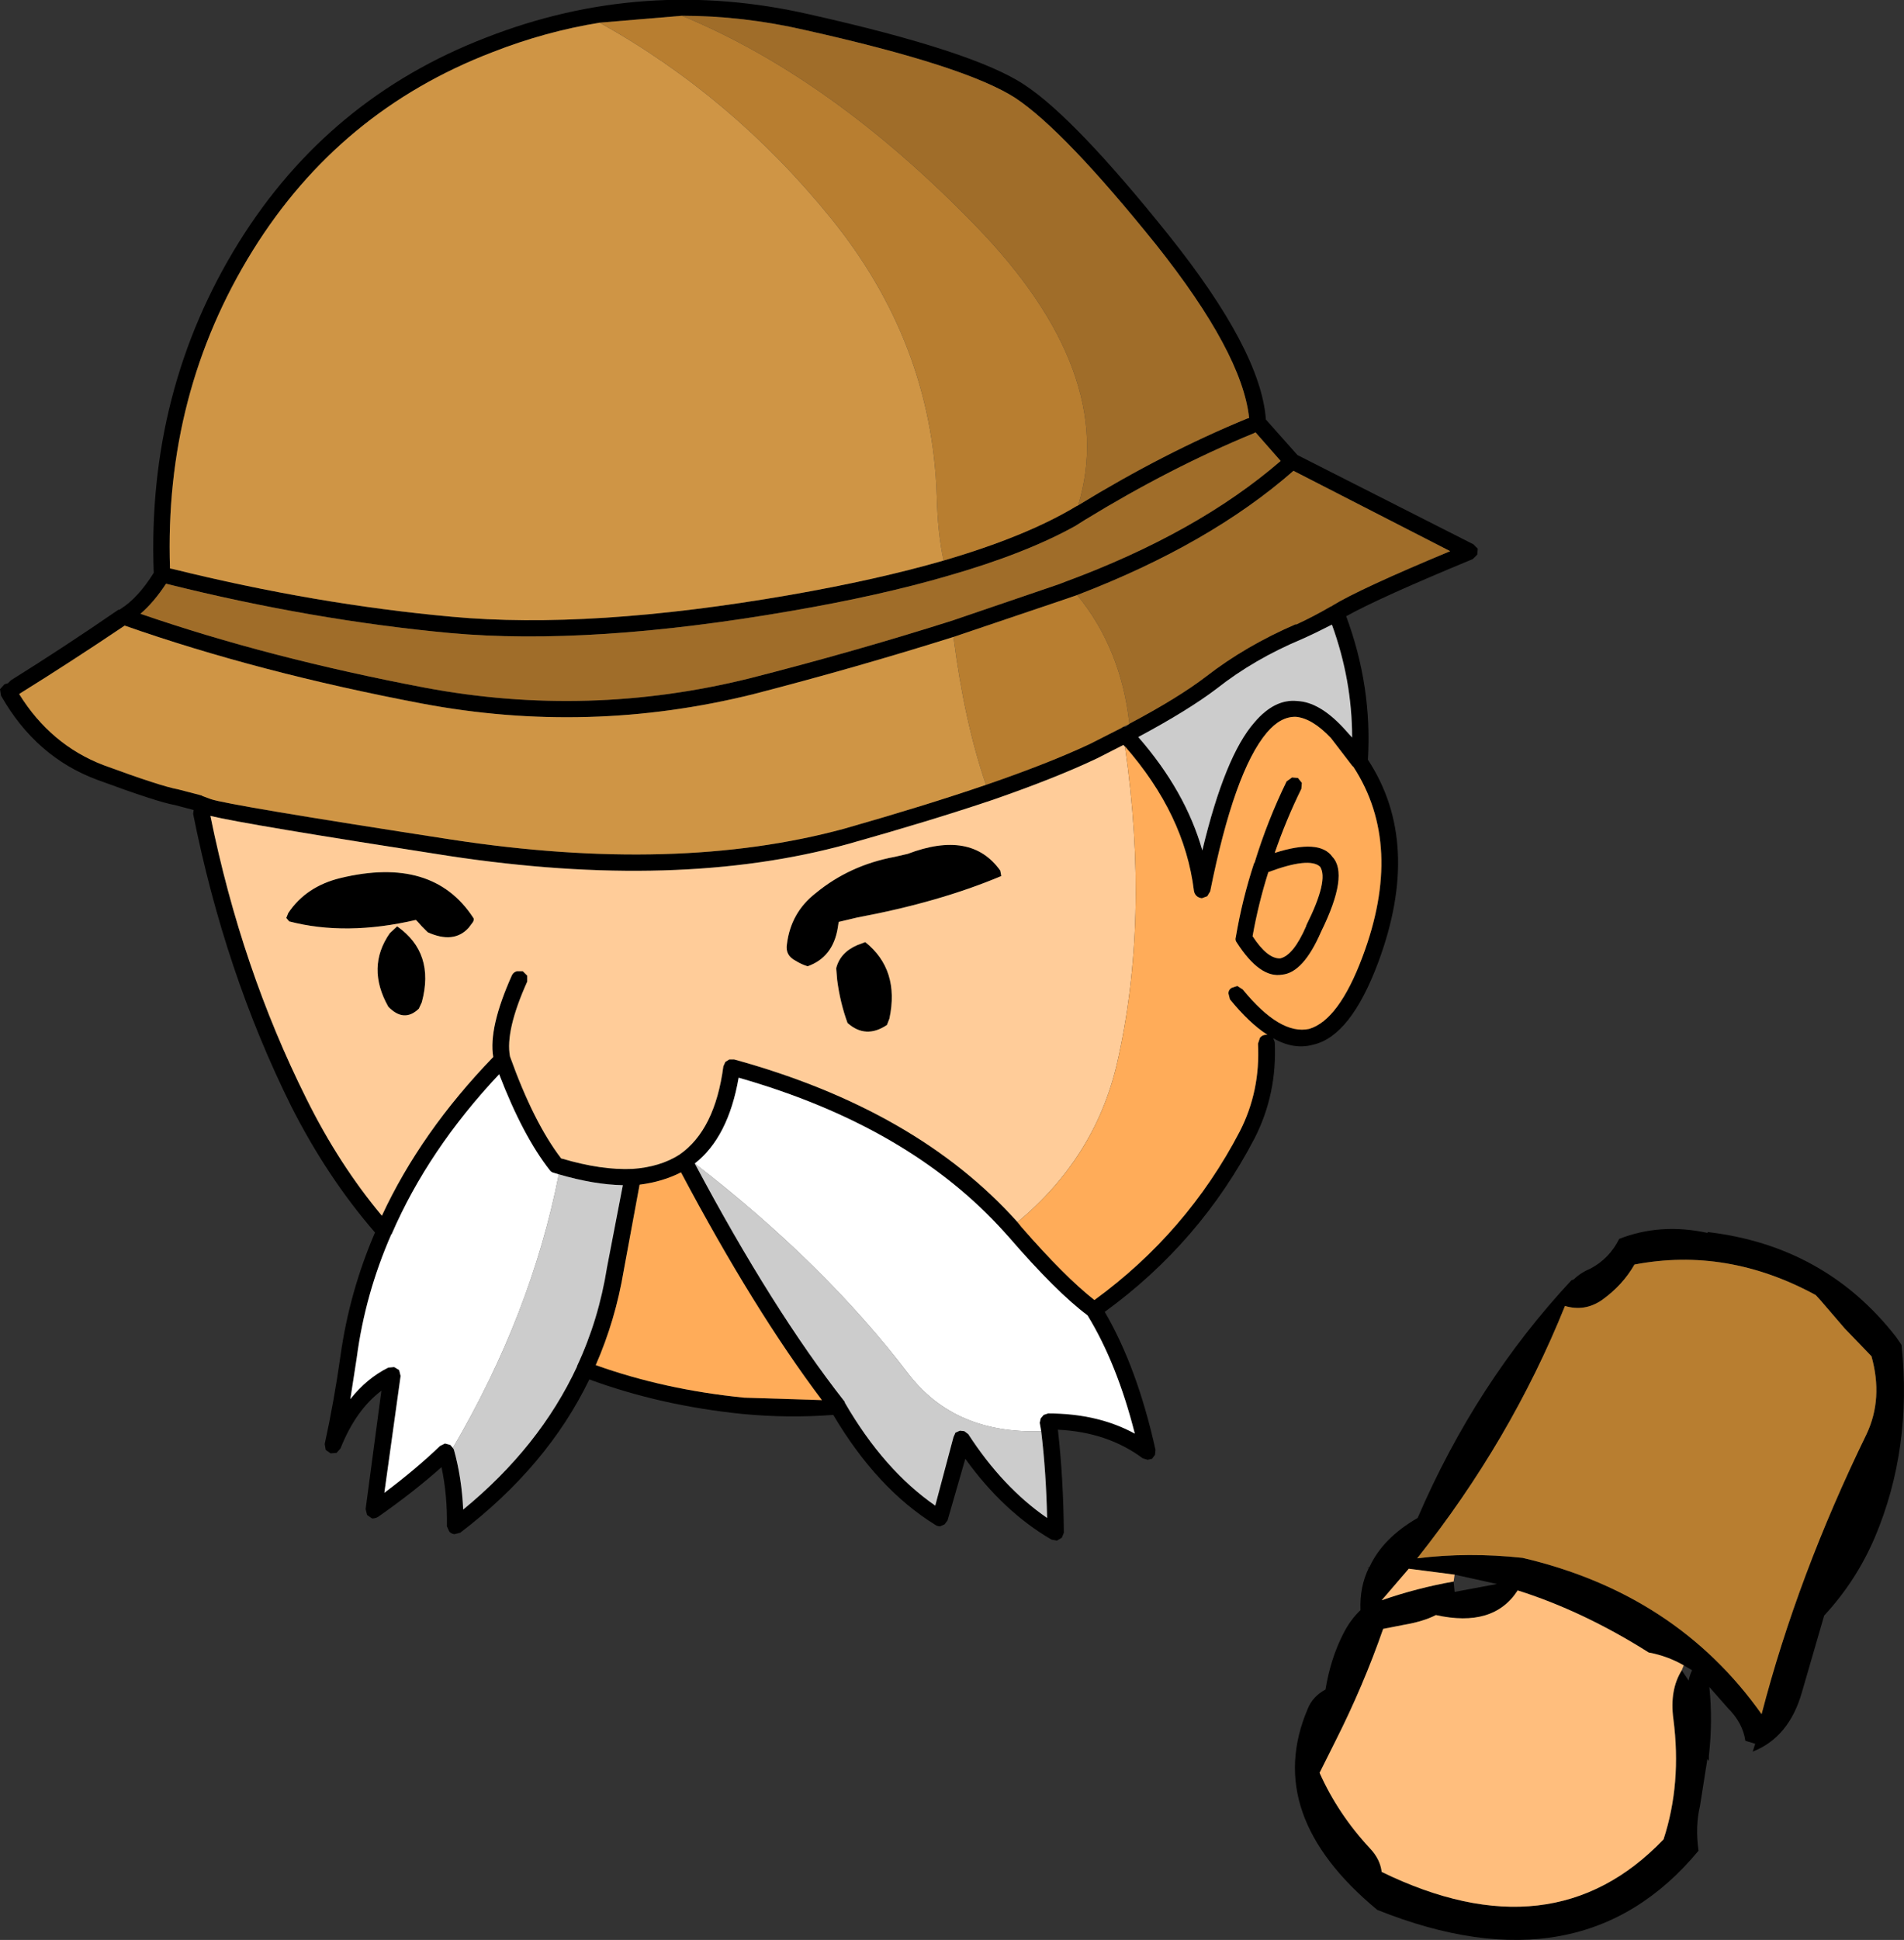
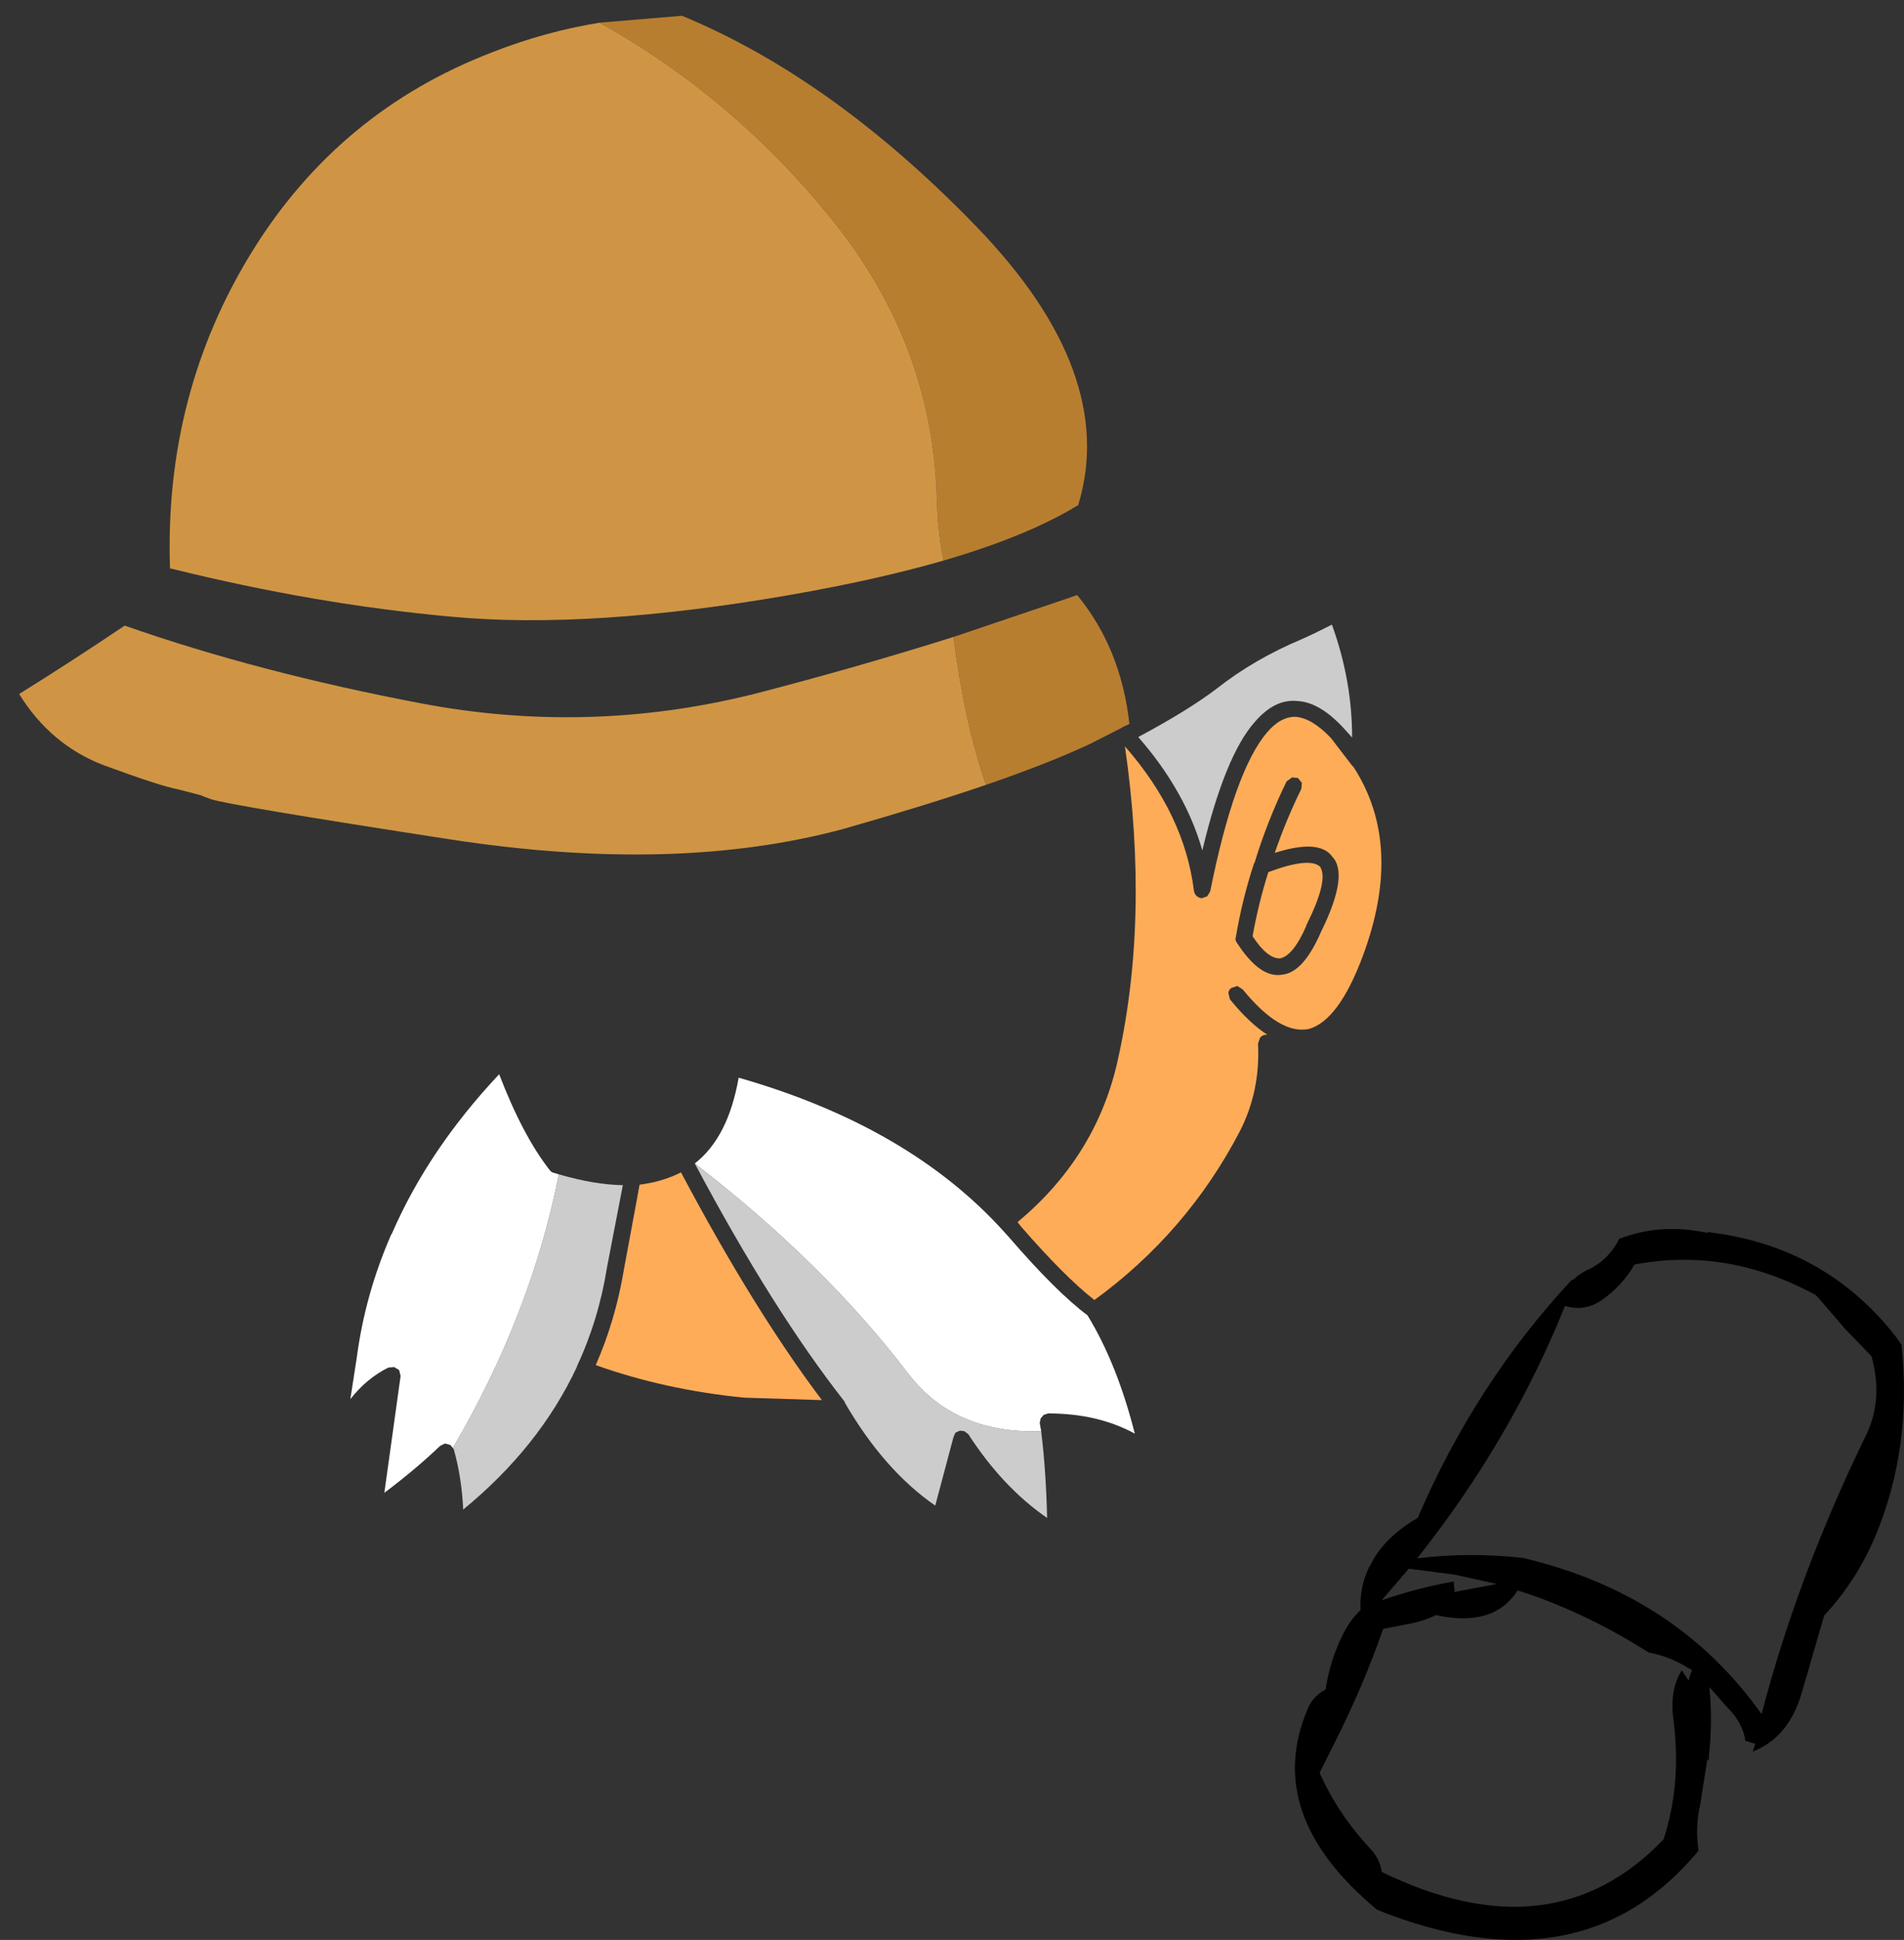
<svg xmlns="http://www.w3.org/2000/svg" height="196.75px" width="193.2px">
  <rect width="100%" height="100%" fill="#333333" stroke="none" />
  <g transform="matrix(1.0, 0.0, 0.0, 1.0, 51.45, 168.3)">
    <path d="M112.85 -42.65 Q117.05 -44.3 121.85 -43.25 L121.8 -43.35 Q133.75 -41.95 140.95 -32.7 L141.5 -31.9 Q142.6 -21.4 138.8 -12.4 136.9 -7.95 133.65 -4.45 L131.4 3.3 Q130.1 7.9 126.4 9.35 L126.65 8.55 125.65 8.25 Q125.4 6.45 123.85 4.9 L122.0 2.8 Q122.35 6.25 121.95 9.8 L121.95 10.3 121.8 10.1 121.05 14.85 Q120.55 16.95 120.9 19.4 109.05 33.7 88.3 25.4 76.65 15.75 81.25 5.0 81.75 3.75 83.05 3.05 83.55 -0.05 84.85 -2.6 85.55 -4.0 86.6 -5.0 86.5 -7.35 87.45 -9.3 L87.25 -9.3 87.5 -9.35 Q88.85 -12.3 92.4 -14.35 98.3 -28.05 108.0 -38.45 L108.25 -38.55 Q108.9 -39.2 109.95 -39.65 111.85 -40.65 112.85 -42.65 M111.1 -36.45 Q109.35 -35.25 107.35 -35.85 101.85 -22.2 92.35 -10.25 97.5 -10.9 103.05 -10.3 118.65 -6.65 127.3 5.55 130.95 -8.5 137.95 -22.85 139.65 -26.45 138.45 -30.75 L135.75 -33.55 133.3 -36.4 132.8 -36.95 Q123.8 -41.85 114.4 -40.05 113.2 -37.95 111.1 -36.45 M119.4 0.6 Q117.75 -0.35 115.85 -0.7 109.2 -4.9 102.55 -7.0 100.1 -3.2 94.25 -4.5 93.0 -3.85 90.95 -3.5 L88.9 -3.1 Q86.9 2.65 84.05 8.3 L82.45 11.5 Q84.3 15.65 87.55 19.15 88.6 20.25 88.75 21.55 106.1 30.0 117.35 18.25 119.2 12.6 118.35 6.05 117.95 3.1 119.2 1.1 L119.9 2.15 Q120.0 1.6 120.25 1.1 L119.4 0.6 M96.05 -7.9 L96.15 -6.85 100.45 -7.65 96.15 -8.6 91.5 -9.2 88.75 -6.0 Q92.35 -7.25 96.05 -7.9" fill="#000000" fill-rule="evenodd" stroke="none" />
-     <path d="M119.2 1.1 Q117.95 3.1 118.35 6.05 119.2 12.6 117.35 18.25 106.1 30.0 88.75 21.55 88.6 20.25 87.55 19.15 84.3 15.65 82.45 11.5 L84.05 8.3 Q86.9 2.65 88.9 -3.1 L90.95 -3.5 Q93.0 -3.85 94.25 -4.5 100.1 -3.2 102.55 -7.0 109.2 -4.9 115.85 -0.7 117.75 -0.35 119.4 0.6 L119.2 1.1 M96.15 -8.6 L96.05 -7.9 Q92.35 -7.25 88.75 -6.0 L91.5 -9.2 96.15 -8.6" fill="#ffbe7d" fill-rule="evenodd" stroke="none" />
-     <path d="M111.1 -36.45 Q113.2 -37.95 114.4 -40.05 123.8 -41.85 132.8 -36.95 L133.3 -36.4 135.75 -33.55 138.45 -30.75 Q139.65 -26.45 137.95 -22.85 130.95 -8.5 127.3 5.55 118.65 -6.65 103.05 -10.3 97.5 -10.9 92.35 -10.25 101.85 -22.2 107.35 -35.85 109.35 -35.25 111.1 -36.45" fill="#b87e30" fill-rule="evenodd" stroke="none" />
-     <path d="M98.05 -113.1 L98.5 -112.65 98.45 -112.05 98.0 -111.6 Q88.45 -107.65 85.15 -105.8 87.8 -98.65 87.35 -91.25 92.9 -82.8 88.4 -70.7 85.6 -63.2 81.8 -62.35 79.85 -61.8 77.75 -63.0 L77.9 -62.6 Q78.15 -57.35 75.85 -52.85 70.35 -42.3 60.65 -35.25 63.95 -29.6 65.8 -21.25 L65.75 -20.75 65.45 -20.35 65.0 -20.25 64.5 -20.4 Q60.95 -23.05 55.9 -23.3 L55.9 -23.25 Q56.45 -18.4 56.5 -12.85 L56.3 -12.35 55.8 -12.05 55.25 -12.15 Q50.35 -15.0 46.5 -20.35 L44.7 -14.1 44.4 -13.7 43.95 -13.5 Q43.65 -13.5 43.45 -13.65 37.55 -17.3 33.1 -24.8 28.5 -24.45 23.85 -24.9 15.55 -25.75 8.35 -28.4 4.1 -19.6 -4.75 -12.85 L-5.35 -12.7 Q-5.65 -12.75 -5.85 -12.95 L-6.1 -13.5 Q-6.05 -16.7 -6.65 -19.5 -9.45 -17.0 -13.1 -14.45 -13.35 -14.3 -13.7 -14.3 L-14.2 -14.65 -14.35 -15.25 -12.75 -27.25 Q-15.35 -25.3 -16.9 -21.4 L-17.3 -20.95 -17.9 -20.9 -18.4 -21.25 -18.5 -21.85 Q-17.55 -26.2 -16.9 -30.8 -16.0 -37.25 -13.4 -43.3 -18.25 -48.9 -21.9 -56.1 -28.65 -69.7 -31.85 -85.75 L-31.8 -86.15 -33.7 -86.65 Q-35.45 -86.95 -41.55 -89.2 -47.8 -91.5 -51.35 -97.75 L-51.45 -98.4 -51.0 -98.9 -50.65 -99.0 -50.35 -99.3 Q-45.05 -102.6 -39.45 -106.45 L-39.4 -106.45 -39.25 -106.5 -39.2 -106.55 Q-37.45 -107.65 -35.85 -110.2 -36.55 -128.7 -27.2 -143.75 -18.1 -158.35 -2.1 -164.5 13.8 -170.7 30.65 -166.85 47.4 -163.1 52.5 -159.7 57.6 -156.35 67.1 -144.5 76.5 -132.75 77.0 -125.75 L80.2 -122.15 98.05 -113.1 M63.15 -94.9 Q68.15 -97.55 70.95 -99.7 74.95 -102.8 80.05 -105.0 L80.05 -104.95 Q81.8 -105.75 83.6 -106.8 L83.65 -106.8 83.7 -106.85 Q86.45 -108.55 95.7 -112.4 L79.8 -120.55 Q71.3 -113.1 57.85 -107.95 L56.55 -107.5 45.3 -103.7 Q35.45 -100.6 25.0 -97.9 8.3 -93.75 -8.65 -96.95 -25.25 -100.1 -38.8 -104.85 -44.3 -101.15 -49.45 -97.95 L-49.5 -97.9 Q-46.3 -92.75 -40.95 -90.7 -35.1 -88.55 -33.4 -88.25 L-30.9 -87.6 -31.0 -87.6 -30.05 -87.25 Q-28.35 -86.65 -5.65 -83.15 17.25 -79.65 34.2 -84.25 42.45 -86.6 48.6 -88.7 55.0 -90.9 59.15 -92.85 L62.4 -94.5 62.45 -94.55 62.8 -94.6 63.1 -94.85 63.15 -94.9 M57.95 -117.05 Q66.7 -122.4 75.1 -125.85 L75.3 -125.9 Q74.6 -132.5 65.85 -143.5 56.55 -155.05 51.6 -158.35 46.6 -161.6 30.25 -165.25 23.95 -166.7 17.75 -166.7 L9.4 -166.0 Q3.85 -165.1 -1.5 -163.0 -17.0 -157.05 -25.8 -142.9 -34.8 -128.4 -34.2 -110.65 L-33.95 -110.6 Q-19.4 -107.0 -5.6 -105.75 8.45 -104.45 28.65 -107.95 37.55 -109.5 44.3 -111.45 52.7 -113.9 57.75 -116.95 L57.95 -117.05 M75.95 -124.45 L75.75 -124.35 Q67.35 -120.9 58.6 -115.55 L57.65 -114.95 Q52.6 -112.15 44.75 -109.9 37.9 -107.9 28.9 -106.35 8.45 -102.8 -5.8 -104.1 -19.75 -105.4 -34.4 -109.05 L-34.6 -109.1 Q-35.85 -107.2 -37.2 -106.05 -24.15 -101.55 -8.3 -98.55 8.25 -95.45 24.6 -99.5 35.2 -102.2 45.15 -105.35 L56.0 -109.05 56.65 -109.3 Q70.05 -114.25 78.5 -121.55 L75.95 -124.45 M75.85 -95.05 Q77.9 -97.45 80.2 -97.2 82.4 -97.1 84.8 -94.55 L85.75 -93.5 Q85.75 -99.3 83.7 -104.95 82.15 -104.15 80.7 -103.5 75.8 -101.45 72.0 -98.45 69.1 -96.25 64.05 -93.55 68.85 -88.05 70.55 -82.05 72.85 -91.65 75.85 -95.05 M51.8 -44.35 L52.2 -43.85 Q56.6 -38.8 59.6 -36.45 69.0 -43.3 74.35 -53.55 76.45 -57.65 76.2 -62.45 L76.4 -63.05 Q76.65 -63.35 77.0 -63.35 L77.15 -63.35 Q75.3 -64.55 73.35 -66.95 L73.2 -67.55 Q73.2 -67.9 73.5 -68.1 L74.1 -68.3 74.65 -67.95 Q78.45 -63.3 81.4 -63.95 84.4 -64.85 86.8 -71.25 91.05 -82.55 85.9 -90.5 L85.85 -90.55 85.75 -90.65 83.6 -93.45 Q81.7 -95.45 80.05 -95.6 78.5 -95.65 77.1 -94.0 73.8 -90.1 71.35 -77.9 L71.05 -77.4 70.5 -77.2 Q70.15 -77.25 69.95 -77.45 69.75 -77.65 69.7 -77.95 68.75 -85.7 62.7 -92.6 L62.65 -92.6 62.55 -92.75 59.9 -91.4 Q55.7 -89.4 49.2 -87.15 42.95 -85.05 34.6 -82.7 17.4 -77.95 -5.95 -81.5 -26.6 -84.7 -30.1 -85.55 -26.95 -70.05 -20.35 -56.85 -17.05 -50.2 -12.7 -45.0 -8.75 -53.5 -1.4 -61.1 -1.9 -64.05 0.5 -69.4 0.65 -69.7 1.0 -69.8 L1.6 -69.8 2.05 -69.35 2.05 -68.75 Q-0.2 -63.75 0.3 -61.15 2.7 -54.45 5.5 -50.8 L5.55 -50.8 Q9.6 -49.6 12.75 -49.75 15.55 -49.95 17.5 -51.2 21.1 -53.7 21.95 -60.15 L22.15 -60.6 22.55 -60.85 23.05 -60.85 Q41.6 -55.75 51.8 -44.35 M79.1 -89.05 L79.65 -89.45 80.25 -89.4 80.65 -88.9 80.6 -88.3 Q79.05 -85.15 77.9 -81.8 82.45 -83.25 83.75 -81.4 85.45 -79.6 82.6 -73.8 80.8 -69.65 78.65 -69.45 76.4 -69.05 74.05 -72.7 73.85 -72.95 73.95 -73.25 74.6 -77.1 75.8 -80.75 L75.85 -80.8 Q77.15 -85.05 79.1 -89.05 M50.15 -79.45 Q43.85 -76.8 35.55 -75.25 L33.65 -74.8 33.55 -74.15 Q33.05 -71.2 30.5 -70.3 29.85 -70.5 29.3 -70.85 28.2 -71.4 28.4 -72.55 28.8 -75.75 31.3 -77.7 34.75 -80.55 39.35 -81.4 L40.65 -81.7 Q47.1 -84.15 50.05 -80.0 L50.15 -79.45 M75.65 -73.35 Q77.15 -71.05 78.45 -71.1 79.8 -71.4 81.1 -74.4 L81.1 -74.45 Q83.4 -79.05 82.5 -80.4 81.4 -81.4 77.25 -79.85 76.25 -76.7 75.65 -73.35 M36.35 -72.75 Q39.85 -69.95 38.8 -65.0 L38.55 -64.35 Q36.4 -62.9 34.55 -64.55 33.8 -66.6 33.5 -68.9 L33.4 -70.1 Q33.8 -71.7 35.55 -72.45 L36.35 -72.75 M54.2 -23.15 L54.05 -24.0 54.15 -24.45 54.45 -24.8 54.9 -24.95 Q59.95 -24.95 63.7 -22.9 61.9 -30.0 58.9 -34.9 55.75 -37.25 50.95 -42.8 L50.5 -43.3 Q40.85 -54.05 23.5 -59.0 22.45 -52.95 19.05 -50.3 26.95 -35.45 34.25 -26.15 L34.3 -26.0 Q38.25 -19.2 43.45 -15.6 L45.3 -22.55 45.5 -23.0 45.95 -23.2 46.4 -23.15 46.8 -22.85 Q50.3 -17.45 54.8 -14.35 54.7 -19.0 54.2 -23.15 M24.05 -26.55 L31.95 -26.3 Q25.05 -35.45 17.65 -49.4 15.8 -48.45 13.45 -48.15 L11.85 -39.5 Q11.0 -34.4 9.0 -29.85 16.0 -27.35 24.05 -26.55 M-5.5 -21.45 L-5.4 -21.3 Q-4.6 -18.45 -4.45 -15.2 3.3 -21.55 7.1 -29.7 L7.1 -29.75 Q9.3 -34.45 10.15 -39.8 L11.75 -48.1 Q8.85 -48.15 5.25 -49.2 L4.75 -49.35 Q4.5 -49.4 4.35 -49.6 1.6 -53.1 -0.8 -59.35 -8.0 -51.7 -11.7 -43.15 L-11.75 -43.1 Q-14.4 -37.05 -15.25 -30.6 L-15.9 -26.4 Q-14.25 -28.5 -12.05 -29.6 L-11.45 -29.65 -10.95 -29.35 -10.8 -28.75 -12.45 -16.9 Q-9.25 -19.3 -6.8 -21.65 L-6.3 -21.9 -5.75 -21.75 -5.5 -21.45 M-3.45 -74.8 L-3.9 -74.2 Q-5.4 -72.55 -8.05 -73.75 L-8.65 -74.35 -9.05 -74.8 -9.25 -75.0 Q-16.35 -73.35 -22.1 -74.85 L-22.4 -75.2 -22.2 -75.7 Q-20.4 -78.4 -16.9 -79.25 -7.55 -81.5 -3.45 -75.25 -3.3 -75.1 -3.45 -74.8 M-11.9 -73.65 L-11.15 -74.35 Q-7.3 -71.65 -8.65 -66.65 L-8.95 -66.0 Q-10.45 -64.55 -12.05 -66.2 -14.3 -70.2 -11.9 -73.65" fill="#000000" fill-rule="evenodd" stroke="none" />
-     <path d="M57.85 -107.95 Q71.3 -113.1 79.8 -120.55 L95.7 -112.4 Q86.45 -108.55 83.7 -106.85 L83.65 -106.8 83.6 -106.8 Q81.8 -105.75 80.05 -104.95 L80.05 -105.0 Q74.95 -102.8 70.95 -99.7 68.15 -97.55 63.15 -94.9 62.3 -102.55 57.85 -107.95 M17.75 -166.7 Q23.95 -166.7 30.25 -165.25 46.6 -161.6 51.6 -158.35 56.55 -155.05 65.85 -143.5 74.6 -132.5 75.3 -125.9 L75.1 -125.85 Q66.7 -122.4 57.95 -117.05 62.05 -130.45 47.55 -145.4 33.0 -160.4 17.75 -166.7 M75.95 -124.45 L78.5 -121.55 Q70.05 -114.25 56.65 -109.3 L56.0 -109.05 45.15 -105.35 Q35.2 -102.2 24.6 -99.5 8.25 -95.45 -8.3 -98.55 -24.15 -101.55 -37.2 -106.05 -35.85 -107.2 -34.6 -109.1 L-34.4 -109.05 Q-19.75 -105.4 -5.8 -104.1 8.45 -102.8 28.9 -106.35 37.9 -107.9 44.75 -109.9 52.6 -112.15 57.65 -114.95 L58.6 -115.55 Q67.35 -120.9 75.75 -124.35 L75.95 -124.45" fill="#a06d29" fill-rule="evenodd" stroke="none" />
    <path d="M75.85 -95.05 Q72.85 -91.65 70.55 -82.05 68.85 -88.05 64.05 -93.55 69.1 -96.25 72.0 -98.45 75.8 -101.45 80.7 -103.5 82.15 -104.15 83.7 -104.95 85.75 -99.3 85.75 -93.5 L84.8 -94.55 Q82.4 -97.1 80.2 -97.2 77.9 -97.45 75.85 -95.05 M54.2 -23.15 Q54.7 -19.0 54.8 -14.35 50.3 -17.45 46.8 -22.85 L46.4 -23.15 45.95 -23.2 45.5 -23.0 45.3 -22.55 43.45 -15.6 Q38.25 -19.2 34.3 -26.0 L34.25 -26.15 Q26.95 -35.45 19.05 -50.3 32.15 -40.2 40.7 -29.0 45.4 -22.85 54.2 -23.15 M5.25 -49.2 Q8.85 -48.15 11.75 -48.1 L10.15 -39.8 Q9.3 -34.45 7.1 -29.75 L7.1 -29.7 Q3.3 -21.55 -4.45 -15.2 -4.6 -18.45 -5.4 -21.3 L-5.5 -21.45 Q2.45 -35.0 5.25 -49.2" fill="#cccccc" fill-rule="evenodd" stroke="none" />
    <path d="M63.15 -94.9 L63.1 -94.85 62.45 -94.55 62.4 -94.5 59.15 -92.85 Q55.0 -90.9 48.6 -88.7 46.4 -95.1 45.3 -103.7 L56.55 -107.5 57.85 -107.95 Q62.3 -102.55 63.15 -94.9 M57.95 -117.05 L57.75 -116.95 Q52.7 -113.9 44.3 -111.45 43.7 -114.15 43.6 -118.05 43.1 -133.6 32.8 -146.25 22.85 -158.5 9.4 -166.0 L17.75 -166.7 Q33.0 -160.4 47.55 -145.4 62.05 -130.45 57.95 -117.05" fill="#b87e30" fill-rule="evenodd" stroke="none" />
    <path d="M48.6 -88.7 Q42.45 -86.6 34.2 -84.25 17.25 -79.65 -5.65 -83.15 -28.35 -86.65 -30.05 -87.25 L-31.0 -87.6 -30.9 -87.6 -33.4 -88.25 Q-35.1 -88.55 -40.95 -90.7 -46.3 -92.75 -49.5 -97.9 L-49.45 -97.95 Q-44.3 -101.15 -38.8 -104.85 -25.25 -100.1 -8.65 -96.95 8.3 -93.75 25.0 -97.9 35.45 -100.6 45.3 -103.7 46.4 -95.1 48.6 -88.7 M44.3 -111.45 Q37.55 -109.5 28.65 -107.95 8.45 -104.45 -5.6 -105.75 -19.4 -107.0 -33.95 -110.6 L-34.2 -110.65 Q-34.8 -128.4 -25.8 -142.9 -17.0 -157.05 -1.5 -163.0 3.85 -165.1 9.4 -166.0 22.85 -158.5 32.8 -146.25 43.1 -133.6 43.6 -118.05 43.7 -114.15 44.3 -111.45" fill="#cf9545" fill-rule="evenodd" stroke="none" />
-     <path d="M51.8 -44.35 Q41.6 -55.75 23.05 -60.85 L22.55 -60.85 22.15 -60.6 21.95 -60.15 Q21.1 -53.7 17.5 -51.2 15.55 -49.95 12.75 -49.75 9.6 -49.6 5.55 -50.8 L5.5 -50.8 Q2.7 -54.45 0.3 -61.15 -0.2 -63.75 2.05 -68.75 L2.05 -69.35 1.6 -69.8 1.0 -69.8 Q0.65 -69.7 0.5 -69.4 -1.9 -64.05 -1.4 -61.1 -8.75 -53.5 -12.7 -45.0 -17.05 -50.2 -20.35 -56.85 -26.95 -70.05 -30.1 -85.55 -26.6 -84.7 -5.95 -81.5 17.4 -77.95 34.6 -82.7 42.95 -85.05 49.2 -87.15 55.7 -89.4 59.9 -91.4 L62.55 -92.75 62.65 -92.6 62.7 -92.6 Q65.25 -74.9 61.85 -60.25 59.6 -50.85 51.8 -44.35 M50.15 -79.45 L50.05 -80.0 Q47.1 -84.15 40.65 -81.7 L39.35 -81.4 Q34.75 -80.55 31.3 -77.7 28.8 -75.75 28.4 -72.55 28.2 -71.4 29.3 -70.85 29.85 -70.5 30.5 -70.3 33.05 -71.2 33.55 -74.15 L33.65 -74.8 35.55 -75.25 Q43.85 -76.8 50.15 -79.45 M36.35 -72.75 L35.55 -72.45 Q33.8 -71.7 33.4 -70.1 L33.5 -68.9 Q33.8 -66.6 34.55 -64.55 36.4 -62.9 38.55 -64.35 L38.8 -65.0 Q39.85 -69.95 36.35 -72.75 M-11.9 -73.65 Q-14.3 -70.2 -12.05 -66.2 -10.45 -64.55 -8.95 -66.0 L-8.65 -66.65 Q-7.3 -71.65 -11.15 -74.35 L-11.9 -73.65 M-3.45 -74.8 Q-3.3 -75.1 -3.45 -75.25 -7.55 -81.5 -16.9 -79.25 -20.4 -78.4 -22.2 -75.7 L-22.4 -75.2 -22.1 -74.85 Q-16.35 -73.35 -9.25 -75.0 L-9.05 -74.8 -8.65 -74.35 -8.05 -73.75 Q-5.4 -72.55 -3.9 -74.2 L-3.45 -74.8" fill="#ffcc99" fill-rule="evenodd" stroke="none" />
    <path d="M62.7 -92.6 Q68.75 -85.7 69.7 -77.95 69.75 -77.65 69.95 -77.45 70.15 -77.25 70.5 -77.2 L71.05 -77.4 71.35 -77.9 Q73.8 -90.1 77.1 -94.0 78.5 -95.65 80.05 -95.6 81.7 -95.45 83.6 -93.45 L85.75 -90.65 85.85 -90.55 85.9 -90.5 Q91.05 -82.55 86.8 -71.25 84.4 -64.85 81.4 -63.95 78.45 -63.3 74.65 -67.95 L74.1 -68.3 73.5 -68.1 Q73.2 -67.9 73.2 -67.55 L73.35 -66.95 Q75.3 -64.55 77.15 -63.35 L77.0 -63.35 Q76.65 -63.35 76.4 -63.05 L76.2 -62.45 Q76.45 -57.65 74.35 -53.55 69.0 -43.3 59.6 -36.45 56.6 -38.8 52.2 -43.85 L51.8 -44.35 Q59.6 -50.85 61.85 -60.25 65.25 -74.9 62.7 -92.6 M79.1 -89.05 Q77.15 -85.05 75.85 -80.8 L75.8 -80.75 Q74.6 -77.1 73.95 -73.25 73.85 -72.95 74.05 -72.7 76.4 -69.05 78.65 -69.45 80.8 -69.65 82.6 -73.8 85.45 -79.6 83.75 -81.4 82.45 -83.25 77.9 -81.8 79.05 -85.15 80.6 -88.3 L80.65 -88.9 80.25 -89.4 79.65 -89.45 79.1 -89.05 M75.65 -73.35 Q76.25 -76.7 77.25 -79.85 81.4 -81.4 82.5 -80.4 83.4 -79.05 81.1 -74.45 L81.1 -74.4 Q79.8 -71.4 78.45 -71.1 77.15 -71.05 75.65 -73.35 M24.05 -26.55 Q16.0 -27.35 9.0 -29.85 11.0 -34.4 11.85 -39.5 L13.45 -48.15 Q15.8 -48.45 17.65 -49.4 25.05 -35.45 31.95 -26.3 L24.05 -26.55" fill="#ffac59" fill-rule="evenodd" stroke="none" />
    <path d="M19.05 -50.3 Q22.45 -52.95 23.5 -59.0 40.85 -54.05 50.5 -43.3 L50.95 -42.8 Q55.75 -37.25 58.9 -34.9 61.9 -30.0 63.7 -22.9 59.95 -24.95 54.9 -24.95 L54.45 -24.8 54.15 -24.45 54.05 -24.0 54.2 -23.15 Q45.4 -22.85 40.7 -29.0 32.15 -40.2 19.05 -50.3 M-5.5 -21.45 L-5.75 -21.75 -6.3 -21.9 -6.8 -21.65 Q-9.25 -19.3 -12.45 -16.9 L-10.8 -28.75 -10.95 -29.35 -11.45 -29.65 -12.05 -29.6 Q-14.25 -28.5 -15.9 -26.4 L-15.25 -30.6 Q-14.4 -37.05 -11.75 -43.1 L-11.7 -43.15 Q-8.0 -51.7 -0.8 -59.35 1.6 -53.1 4.35 -49.6 4.5 -49.4 4.75 -49.35 L5.25 -49.2 Q2.45 -35.0 -5.5 -21.45" fill="#ffffff" fill-rule="evenodd" stroke="none" />
  </g>
</svg>